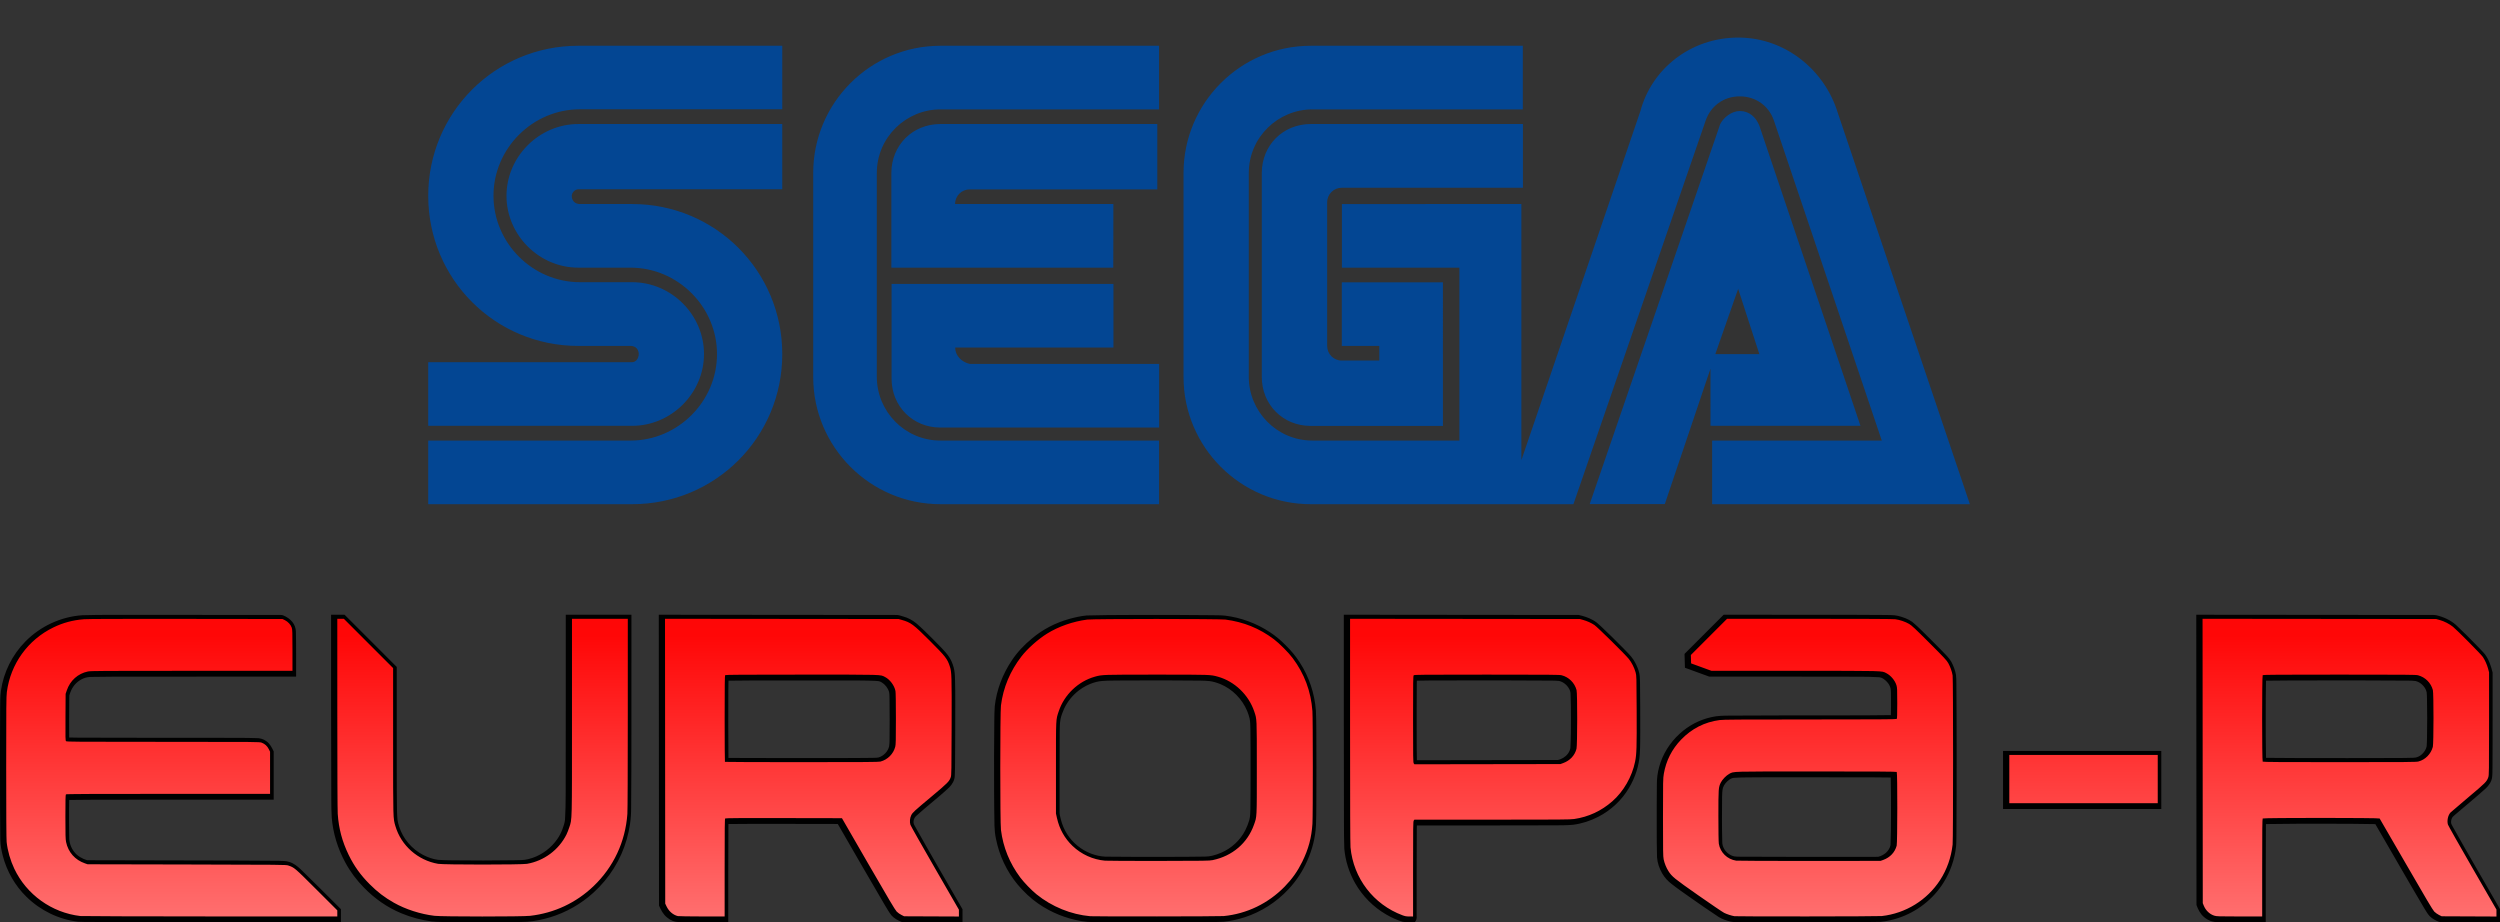
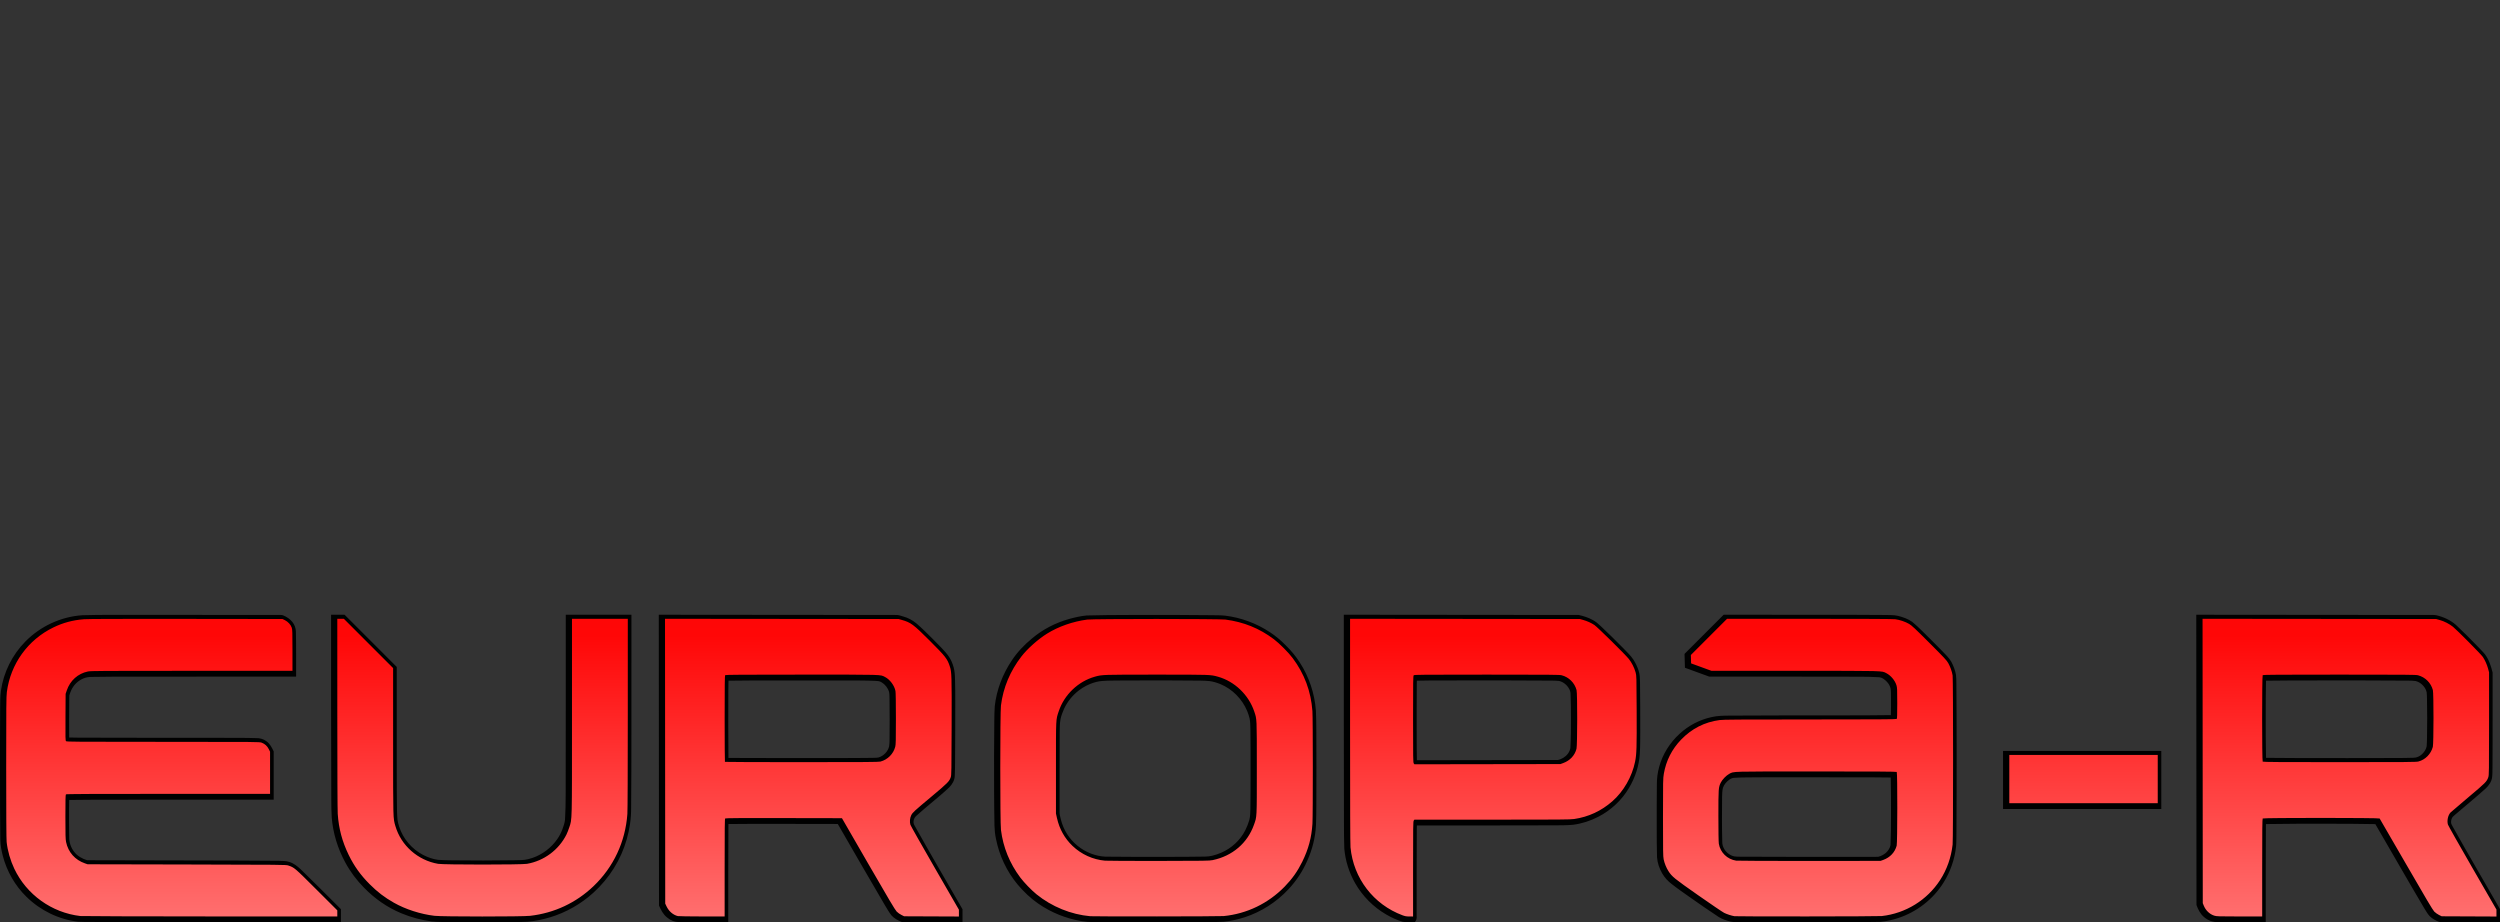
<svg xmlns="http://www.w3.org/2000/svg" xmlns:ns1="http://sodipodi.sourceforge.net/DTD/sodipodi-0.dtd" xmlns:ns2="http://www.inkscape.org/namespaces/inkscape" xmlns:xlink="http://www.w3.org/1999/xlink" viewBox="0 0 2538.028 936.381" width="2538.029" height="936.381" version="1.1" id="svg148" ns1:docname="segaer.svg" xml:space="preserve" ns2:version="1.3.2 (091e20e, 2023-11-25, custom)">
  <rect x="0" y="0" width="2538.028" height="936.381" fill="#333333" stroke="none" />
  <ns1:namedview id="namedview148" pagecolor="#ffffff" bordercolor="#000000" borderopacity="0.25" ns2:showpageshadow="2" ns2:pageopacity="0.0" ns2:pagecheckerboard="true" ns2:deskcolor="#d1d1d1" ns2:zoom="0.4117968" ns2:cx="1329.5392" ns2:cy="756.44104" ns2:window-width="2560" ns2:window-height="1351" ns2:window-x="-9" ns2:window-y="-9" ns2:window-maximized="1" ns2:current-layer="svg148" />
  <desc id="desc1">SegaEuropa-R.DXF - scale = 1.000000, origin = (0.000000, 0.000000), method = file</desc>
  <defs id="defs4">
    <linearGradient id="linearGradient205" ns2:collect="always">
      <stop style="stop-color:#710000;stop-opacity:1;" offset="0" id="stop205" />
      <stop style="stop-color:#c30000;stop-opacity:1;" offset="0.064" id="stop208" />
      <stop style="stop-color:#ff0707;stop-opacity:1;" offset="0.447" id="stop209" />
      <stop style="stop-color:#ffd5d5;stop-opacity:1;" offset="0.671" id="stop210" />
      <stop style="stop-color:#ffffff;stop-opacity:1;" offset="1" id="stop206" />
    </linearGradient>
    <marker id="DistanceX" orient="auto" refX="0" refY="0" style="overflow:visible">
      <path d="M 3,-3 -3,3 M 0,-5 V 5" style="stroke:#000000;stroke-width:0.5" id="path1" />
    </marker>
    <pattern id="Hatch" patternUnits="userSpaceOnUse" width="8" height="8" x="0" y="0">
      <path d="M8 4 l-4,4" stroke="#000000" stroke-width="0.25" linecap="square" id="path2" />
      <path d="M6 2 l-4,4" stroke="#000000" stroke-width="0.25" linecap="square" id="path3" />
-       <path d="M4 0 l-4,4" stroke="#000000" stroke-width="0.25" linecap="square" id="path4" />
    </pattern>
    <symbol id="*Model_Space" />
    <symbol id="*Paper_Space" />
    <symbol id="*Paper_Space0" />
    <marker id="DistanceX-2" orient="auto" refX="0" refY="0" style="overflow:visible">
-       <path d="M 3,-3 -3,3 M 0,-5 V 5" style="stroke:#000000;stroke-width:0.5" id="path1-4" />
-     </marker>
+       </marker>
    <pattern id="Hatch-5" patternUnits="userSpaceOnUse" width="8" height="8" x="0" y="0">
      <path d="M8 4 l-4,4" stroke="#000000" stroke-width="0.25" linecap="square" id="path2-5" />
      <path d="M6 2 l-4,4" stroke="#000000" stroke-width="0.25" linecap="square" id="path3-1" />
      <path d="M4 0 l-4,4" stroke="#000000" stroke-width="0.25" linecap="square" id="path4-7" />
    </pattern>
    <symbol id="*Model_Space-1" />
    <symbol id="*Paper_Space-1" />
    <symbol id="*Paper_Space0-5" />
    <linearGradient ns2:collect="always" xlink:href="#linearGradient205" id="linearGradient206" x1="1267.883" y1="-483.792" x2="1267.883" y2="2044.246" gradientUnits="userSpaceOnUse" spreadMethod="repeat" gradientTransform="matrix(1,0,0,1,-1.286,186.196)" />
  </defs>
  <g id="g150" ns2:label="Europa-R" transform="translate(2.912,-189.121)" style="stroke:#ff1e1e;stroke-opacity:1">
    <g id="g187" ns2:label="Outline" style="display:inline;stroke:none;stroke-opacity:1">
      <path id="path187" style="display:inline;fill:#000000;fill-opacity:1;stroke:none;stroke-width:2.576;stroke-opacity:1;paint-order:stroke markers fill" ns2:label="Europa-R" d="m 1361.334,814.211 c 0.02,70.184 -0.063,140.368 0.148,210.552 0.061,8.633 0.015,17.271 0.358,25.897 1.059,12.282 4.881,24.307 10.974,35.016 7.467,13.097 18.397,24.214 31.451,31.774 5.325,3.109 10.969,5.737 16.899,7.457 3.958,0.86 8.029,0.365 12.039,0.595 1.662,-1.56 2.374,-3.93 2.076,-6.163 0.06,-29.648 -0.081,-59.297 0.163,-88.945 0.013,-1.092 0.035,-2.213 0.085,-3.253 47.022,-0.015 94.043,0.058 141.064,-0.125 5.891,-0.086 11.801,0 17.669,-0.592 8.916,-1.174 17.597,-4.012 25.573,-8.148 12.76,-6.632 23.713,-16.791 31.012,-29.205 6.261,-10.468 10.255,-22.373 10.989,-34.579 0.487,-7.291 0.406,-14.605 0.464,-21.908 0.017,-17.088 -0.026,-34.177 -0.246,-51.263 -0.072,-3.784 -0.181,-7.636 -1.396,-11.259 -1.242,-3.933 -3.038,-7.695 -5.255,-11.17 -2.828,-4.34 -6.677,-7.849 -10.226,-11.576 -7.592,-7.746 -15.356,-15.328 -23.237,-22.778 -2.388,-2.238 -4.867,-4.436 -7.793,-5.951 -4.474,-2.454 -9.373,-4.093 -14.353,-5.139 -79.486,-0.08 -158.973,-0.157 -238.459,-0.238 0,0.334 0,0.668 0,1.002 z m -695.443,0.008 c 0.073,98.078 0.149,196.156 0.223,294.234 1.946,4.411 4.191,8.929 8.052,11.986 3.357,2.895 7.694,4.876 12.193,4.695 13.28,0.363 26.567,0.226 39.851,0.302 3.406,0.01 6.812,0.014 10.218,0.02 0.032,-32.481 -0.1,-64.964 0.153,-97.445 0.009,-0.773 0.028,-1.546 0.054,-2.319 18.479,-0.314 36.962,-0.141 55.443,-0.155 18.514,0.031 37.027,0.063 55.541,0.094 15.948,27.562 31.749,55.212 47.926,82.64 2.111,3.445 4.091,6.996 6.576,10.189 2.749,3.095 6.521,5.046 10.283,6.618 2.112,0.334 4.256,0.07 6.382,0.173 18.488,0.079 36.976,0.159 55.464,0.237 0,-4.43 0,-8.861 0,-13.291 -16.306,-28.335 -32.82,-56.552 -48.752,-85.1 -0.76,-1.266 -1.134,-2.74 -0.946,-4.215 0.16,-2.233 1.281,-4.348 3.041,-5.732 5.023,-4.64 10.338,-8.949 15.558,-13.365 5.975,-5.014 12.002,-9.985 17.647,-15.372 3.032,-3.084 5.412,-7.093 5.564,-11.51 0.319,-4.527 0.244,-9.071 0.328,-13.607 0.17,-20.195 0.18,-40.391 0.208,-60.587 -0.018,-8.786 0.013,-17.576 -0.322,-26.356 -0.176,-4.311 -0.752,-8.644 -2.254,-12.709 -1.521,-4.526 -4.059,-8.667 -7.233,-12.222 -4.23,-4.853 -8.867,-9.329 -13.364,-13.931 -5.279,-5.295 -10.582,-10.585 -16.261,-15.453 -3.924,-3.209 -8.444,-5.748 -13.364,-7.044 -2.098,-0.608 -4.196,-1.365 -6.381,-1.55 -80.609,-0.076 -161.218,-0.154 -241.827,-0.228 0,0.333 10e-6,0.667 0,1 z m 1560.875,0 c 0.062,97.872 0.145,195.762 0.215,293.641 1.623,4.535 3.825,9.073 7.602,12.208 3.925,3.494 9.217,5.393 14.47,5.176 11.986,0.307 23.978,0.117 35.967,0.199 4.092,0.01 8.184,0.01 12.276,0.015 0.033,-32.357 -0.1,-64.714 0.163,-97.07 0.01,-0.886 0.037,-1.772 0.057,-2.658 21.118,-0.414 42.241,-0.314 63.362,-0.334 15.895,0.017 31.791,0.061 47.683,0.383 16.682,28.553 32.968,57.337 49.872,85.759 1.671,2.648 3.2,5.436 5.345,7.739 2.679,2.635 6.084,4.412 9.541,5.783 2.267,0.368 4.572,0.089 6.856,0.197 18.314,0.08 36.628,0.162 54.943,0.241 0,-4.476 0,-8.952 0,-13.428 -16.079,-27.942 -32.357,-55.77 -48.081,-83.914 -0.7,-1.396 -1.715,-2.77 -1.61,-4.407 0.023,-1.855 0.514,-3.785 1.623,-5.29 1.331,-1.455 2.998,-2.547 4.422,-3.907 9.726,-8.376 19.737,-16.421 29.232,-25.062 3.189,-3.046 5.916,-6.919 6.41,-11.409 0.411,-3.339 0.264,-6.713 0.377,-10.07 0.162,-17.851 0.084,-35.703 0.113,-53.554 0,-14.185 0.01,-28.369 0.01,-42.554 -1.599,-6.466 -3.663,-13.013 -7.691,-18.414 -2.284,-2.875 -4.988,-5.378 -7.473,-8.073 -7.181,-7.426 -14.464,-14.76 -22.002,-21.825 -5.687,-5.009 -12.79,-8.23 -20.141,-9.903 -2.662,-0.498 -5.391,-0.127 -8.082,-0.25 -78.486,-0.073 -156.971,-0.148 -235.457,-0.219 0,0.333 0,0.667 0,1 z m -469.685,-0.986 c -3.372,0 -6.744,0 -10.115,0 -13.24,13.243 -26.48,26.486 -39.721,39.729 0.133,4.692 0.27,9.384 0.404,14.076 8.207,2.993 16.415,5.987 24.621,8.982 51.001,0.02 102.002,-0.037 153.002,0.114 6.371,0.061 12.764,0.089 19.09,0.51 1.77,0.101 3.485,0.688 4.928,1.722 3.493,2.299 6.343,5.847 7.196,9.997 0.429,3.141 0.221,6.322 0.315,9.482 0.02,5.754 0.071,11.509 -0.097,17.261 -16.782,0.302 -33.567,0.235 -50.35,0.282 -37.969,0.06 -75.94,-0.059 -113.909,0.237 -5.898,0.06 -11.856,0.125 -17.628,1.485 -12.159,2.6 -23.552,8.578 -32.662,17.032 -9.765,8.944 -17.125,20.573 -20.621,33.373 -1.68,5.943 -2.451,12.125 -2.39,18.297 -0.22,14.548 -0.098,29.098 -0.131,43.647 0.024,10.025 -0.019,20.055 0.309,30.076 0.407,5.731 2.377,11.281 5.221,16.242 2.437,4.237 5.778,7.925 9.691,10.845 5.789,4.603 11.924,8.748 17.94,13.043 9.855,6.934 19.734,13.835 29.82,20.431 3.776,2.329 8.051,3.722 12.359,4.682 3.376,0.707 6.841,0.38 10.262,0.484 37.111,0.225 74.224,0.117 111.335,0.01 10.007,-0.06 20.018,-0.039 30.022,-0.291 6.147,-0.495 12.187,-1.94 18.054,-3.802 18.919,-6.193 35.609,-19.096 46.135,-36.018 6.935,-11.08 11.36,-23.742 12.743,-36.744 0.403,-4.75 0.258,-9.525 0.368,-14.287 0.221,-28.557 0.232,-57.115 0.215,-85.673 -0.034,-21.911 -0.063,-43.823 -0.277,-65.733 -0.068,-2.807 -0.017,-5.633 -0.387,-8.42 -0.801,-4.656 -2.547,-9.109 -4.721,-13.285 -2.467,-4.331 -6.235,-7.682 -9.605,-11.284 -6.618,-6.771 -13.36,-13.421 -20.077,-20.094 -3.219,-3.132 -6.431,-6.294 -9.934,-9.11 -4.286,-3.101 -9.368,-4.866 -14.449,-6.169 -4.772,-1.088 -9.693,-0.758 -14.546,-0.908 -20.308,-0.191 -40.616,-0.164 -60.925,-0.207 -30.495,-0.022 -60.991,-0.01 -91.487,-0.012 z m -1423.875,1 c 0.032,62.3 -0.089,124.601 0.216,186.901 0.08,5.966 0.022,11.944 0.436,17.898 1.287,15.864 6.033,31.401 13.613,45.385 5.117,9.565 11.668,18.349 19.322,26.034 10.665,10.96 23.442,19.93 37.592,25.788 9.886,4.128 20.324,6.958 30.949,8.339 5.813,0.615 11.67,0.554 17.508,0.68 21.106,0.247 42.216,0.279 63.322,0.023 5.456,-0.116 10.92,-0.116 16.37,-0.406 7.81,-0.59 15.507,-2.268 23.007,-4.487 16.305,-4.935 31.459,-13.577 44.044,-25.056 15.934,-14.445 27.875,-33.328 33.727,-54.05 3.03,-10.458 4.603,-21.345 4.505,-32.238 0.299,-25.826 0.228,-51.654 0.28,-77.481 0.038,-39.444 0.021,-78.888 0.025,-118.331 -22.222,0 -44.444,0 -66.666,0 -0.011,60.731 0.05,121.463 -0.089,182.194 -0.045,8.588 -0.117,17.194 -0.661,25.739 -0.313,3.434 -1.545,6.86 -2.707,9.965 -1.301,3.433 -3.029,6.848 -5.191,9.913 -6.054,8.707 -14.883,15.445 -24.895,18.95 -1.458,0.508 -3.067,0.999 -4.597,1.353 -4.714,1.234 -9.621,0.91 -14.441,1.101 -20.75,0.371 -41.505,0.321 -62.256,0.079 -4.934,-0.08 -9.883,-0.111 -14.774,-0.475 -5.347,-0.706 -10.482,-2.572 -15.227,-5.014 -11.407,-5.962 -20.448,-16.444 -24.309,-28.758 -0.762,-2.317 -1.366,-4.753 -1.672,-7.047 -0.338,-2.95 -0.365,-5.868 -0.49,-8.812 -0.285,-13.219 -0.209,-26.442 -0.261,-39.663 -0.033,-35.528 -0.007,-71.056 -0.017,-106.584 -17.646,-17.648 -35.292,-35.296 -52.938,-52.943 -4.576,0 -9.152,0 -13.729,0 0,0.333 0,0.667 0,1 z m -221.059,-0.893 c -10.468,0.031 -20.941,-0.006 -31.403,0.368 -21.727,1.411 -42.726,11.206 -57.951,26.741 -13.29,13.483 -22.133,31.282 -24.779,50.034 -0.859,5.877 -0.664,11.83 -0.786,17.751 -0.195,22.227 -0.124,44.455 -0.139,66.683 0.004,22.194 0.005,44.389 0.307,66.581 0.075,5.661 1.19,11.249 2.595,16.714 4.112,15.588 12.393,30.098 23.961,41.355 14.073,13.854 32.777,23.037 52.428,25.283 3.934,0.309 7.885,0.159 11.827,0.25 34.143,0.22 68.287,0.207 102.43,0.261 50.856,0.056 101.713,0.061 152.569,0.082 0,-4.436 0,-8.871 0,-13.307 -13.495,-13.412 -26.845,-26.972 -40.532,-40.19 -3.407,-3.249 -7.198,-6.324 -11.767,-7.736 -3.625,-1.244 -7.508,-1.002 -11.279,-1.173 -14.361,-0.177 -28.723,-0.202 -43.084,-0.269 -50.341,-0.136 -100.682,-0.225 -151.023,-0.343 -4.993,-1.54 -9.833,-4.183 -13.044,-8.407 -3.421,-4.269 -5.223,-9.755 -5.115,-15.216 -0.276,-9.139 -0.145,-18.284 -0.169,-27.426 0.021,-3.373 0.051,-6.747 0.149,-10.119 16.39,-0.302 32.785,-0.208 49.177,-0.262 52.811,-0.072 105.622,-0.041 158.432,-0.046 0,-16.315 0,-32.63 0,-48.945 -1.814,-3.858 -3.805,-7.932 -7.446,-10.391 -2.94,-2.249 -6.696,-3.274 -10.372,-3.135 -11.005,-0.378 -22.019,-0.218 -33.028,-0.292 -48.978,-0.097 -97.956,0.052 -146.934,-0.173 -3.297,-0.03 -6.594,-0.052 -9.889,-0.16 -0.116,-11.861 0.029,-23.724 0.091,-35.585 0.033,-2.36 0.013,-4.729 0.092,-7.084 0.962,-3.302 2.228,-6.579 4.29,-9.363 3.348,-4.603 8.384,-8.046 13.993,-9.105 1.554,-0.297 3.343,-0.377 5.002,-0.375 13.923,-0.285 27.85,-0.229 41.775,-0.271 55.059,-0.069 110.119,-0.026 165.179,-0.041 -0.066,-15.325 0.163,-30.653 -0.222,-45.975 -0.179,-3.381 -1.327,-6.733 -3.485,-9.365 -2.463,-3.169 -5.943,-5.444 -9.643,-6.913 -2.198,-0.658 -4.513,-0.209 -6.765,-0.34 -53.466,-0.057 -106.932,-0.17 -160.398,-0.114 -1.681,0.005 -3.363,0.01 -5.044,0.015 z m 1030.934,0.109 c -14.258,0.059 -28.521,0.073 -42.773,0.515 -6.04,0.538 -11.966,1.939 -17.806,3.524 -13.799,3.917 -26.89,10.563 -37.823,19.896 -7.825,6.446 -14.906,13.868 -20.481,22.36 -9.23,13.795 -15.371,29.744 -17.212,46.269 -0.396,5.014 -0.373,10.051 -0.468,15.077 -0.266,23.56 -0.308,47.122 -0.211,70.683 0.07,11.874 0.141,23.75 0.384,35.622 0.108,4.455 0.576,8.9 1.503,13.26 3.342,16.967 10.912,33.121 21.981,46.421 6.198,7.32 13.164,14.049 21.089,19.484 13.031,8.996 28.065,15.114 43.7,17.665 4.094,0.674 8.236,1.047 12.387,1.031 39.338,0.206 78.678,0.133 118.016,-0.072 4.7,-0.08 9.412,0.026 14.102,-0.331 7.198,-0.713 14.303,-2.296 21.188,-4.5 16.904,-5.503 32.321,-15.41 44.447,-28.402 7.904,-8.403 14.341,-18.165 19.002,-28.717 5.213,-11.467 8.358,-23.892 8.983,-36.483 0.365,-7.012 0.235,-14.038 0.351,-21.056 0.15,-24.946 0.106,-49.893 -0.014,-74.839 -0.071,-6.704 -0.073,-13.414 -0.408,-20.111 -1.263,-17.445 -6.942,-34.567 -16.484,-49.237 -3.969,-6.187 -8.691,-11.871 -13.931,-17.021 -4.931,-5.001 -10.257,-9.641 -16.155,-13.471 -13.625,-9.04 -29.365,-14.882 -45.596,-16.87 -4.453,-0.501 -8.945,-0.33 -13.417,-0.466 -23.772,-0.306 -47.546,-0.271 -71.32,-0.276 -4.344,0.014 -8.688,0.029 -13.033,0.043 z m 341.879,66.449 c 29.058,0.033 58.117,-0.089 87.173,0.192 2.602,0.051 5.131,0.032 7.702,0.339 4.439,0.97 8.207,4.192 10.336,8.146 0.853,1.605 1.367,3.388 1.354,5.212 0.392,7.81 0.314,15.721 0.38,23.576 0.021,10.378 -0.021,20.764 -0.536,31.131 -0.682,4.214 -3.618,7.822 -7.215,9.984 -1.726,0.991 -3.591,1.842 -5.551,2.205 -47.69,0.077 -95.38,0.155 -143.07,0.232 -0.273,-8.705 -0.162,-17.417 -0.219,-26.126 -0.02,-17.067 -0.049,-34.135 0.11,-51.201 0.018,-1.139 0.037,-2.278 0.076,-3.417 8.259,-0.277 16.525,-0.161 24.788,-0.229 8.224,-0.024 16.448,-0.034 24.672,-0.045 z m -631.961,0.014 c 10.951,0.082 21.909,-0.074 32.852,0.434 2.053,0.087 4.36,0.223 6.167,1.439 3.629,2.154 6.447,5.702 7.645,9.754 0.61,2.642 0.316,5.38 0.48,8.066 0.181,13.289 0.188,26.58 0.034,39.869 -0.076,2.423 -0.008,4.874 -0.411,7.268 -1.221,5.296 -5.488,9.722 -10.649,11.337 -2.312,0.49 -4.7,0.322 -7.048,0.441 -11.984,0.199 -23.97,0.146 -35.956,0.191 -34.589,0.067 -69.179,0.041 -103.768,-0.107 -1.912,-0.013 -3.823,-0.032 -5.734,-0.049 -0.25,-22.698 -0.181,-45.399 -0.113,-68.098 0.025,-3.429 0.062,-6.858 0.164,-10.285 15.223,-0.286 30.451,-0.197 45.676,-0.251 23.554,-0.035 47.108,-0.012 70.662,-0.009 z m 302.158,-0.01 c 20.21,0.038 40.421,-0.103 60.629,0.195 3.086,0.085 6.274,0.15 9.259,0.484 3.749,0.465 7.669,1.684 11.138,3.12 12.146,5.061 22.01,15.16 27.053,27.285 0.993,2.4 1.882,5.037 2.491,7.634 0.752,3.764 0.671,7.555 0.808,11.366 0.199,14.176 0.117,28.355 0.142,42.532 -0.012,12.716 0.027,25.434 -0.176,38.149 -0.122,3.651 -0.149,7.361 -1.077,10.916 -1.053,3.644 -2.489,7.179 -4.173,10.575 -5.156,10.062 -13.941,18.158 -24.317,22.62 -2.919,1.27 -5.938,2.293 -8.971,3.044 -2.451,0.651 -4.948,0.847 -7.425,0.925 -13.197,0.287 -26.399,0.207 -39.598,0.267 -20.55,0.017 -41.102,0.076 -61.65,-0.194 -4.937,-0.196 -9.952,-1.345 -14.473,-3.07 -9.899,-3.742 -18.512,-10.731 -24.248,-19.62 -3.055,-4.662 -5.181,-9.88 -6.544,-15.273 -0.609,-2.608 -1.45,-5.226 -1.266,-7.939 0.056,-26.33 -0.069,-52.661 0.11,-78.99 0.109,-5.027 -0.024,-10.106 0.921,-15.066 0.799,-3.472 2.085,-6.817 3.509,-10.075 3.323,-7.224 8.451,-13.583 14.71,-18.476 1.196,-0.922 2.602,-1.935 3.954,-2.786 2.432,-1.55 5.19,-2.996 7.951,-4.095 3.895,-1.527 7.97,-2.709 12.164,-2.976 5.984,-0.49 12.114,-0.389 18.157,-0.48 6.975,-0.049 13.95,-0.053 20.925,-0.071 z m 1196.576,0 c 30.18,0.031 60.36,-0.097 90.539,0.201 2.4,0.068 4.746,0.039 7.129,0.396 2.496,0.602 4.836,1.952 6.644,3.642 2.185,2.06 3.952,4.702 4.596,7.663 0.33,2.259 0.234,4.555 0.348,6.83 0.28,13.174 0.281,26.354 0.019,39.528 -0.107,2.881 -0.079,5.775 -0.355,8.644 -0.565,3.054 -2.413,5.739 -4.605,7.874 -2.329,2.196 -5.403,3.771 -8.661,3.727 -6.136,0.269 -12.397,0.195 -18.588,0.258 -32.154,0.14 -64.307,0.09 -96.461,0.058 -11.583,-0.014 -23.166,-0.058 -34.748,-0.231 -0.383,-14.579 -0.289,-29.171 -0.327,-43.756 0.01,-11.523 0.053,-23.046 0.303,-34.566 15.566,-0.287 31.136,-0.195 46.703,-0.256 2.488,-0.004 4.976,-0.008 7.464,-0.012 z m -321.148,72.559 c 0,19.313 0,38.626 0,57.939 53.559,0 107.118,0 160.678,0 0,-19.646 0,-39.293 0,-58.939 -53.559,0 -107.118,0 -160.678,0 0,0.333 0,0.667 0,1 z m -218.348,25.744 c 28.543,0.026 57.085,-0.04 85.628,0.087 6.239,0.035 12.478,0.095 18.716,0.182 0.351,13.023 0.262,26.053 0.266,39.079 -0.035,9.842 -0.086,19.692 -0.491,29.524 -0.51,3.024 -2.379,5.661 -4.56,7.738 -2.218,1.979 -4.966,3.383 -7.822,4.127 -1.65,0.163 -3.314,-0.024 -4.97,0.057 -45.091,0.01 -90.182,0.182 -135.272,-0.136 -2.09,-0.05 -4.095,0.042 -6.12,-0.332 -1.24,-0.274 -2.587,-0.803 -3.611,-1.34 -4.945,-2.568 -8.612,-7.875 -8.46,-13.55 -0.417,-15.256 -0.314,-30.52 -0.165,-45.779 0.114,-2.994 0.096,-6.045 0.863,-8.96 1.163,-3.504 3.8,-6.35 6.77,-8.448 1.421,-1.05 3.141,-1.639 4.907,-1.68 4.205,-0.367 8.426,-0.307 12.671,-0.419 13.882,-0.219 27.767,-0.107 41.65,-0.153 z" />
    </g>
    <g id="g195" ns2:label="Fill" style="display:inline;stroke:none;stroke-opacity:1" transform="translate(0.8,2)">
      <path id="path195" style="mix-blend-mode:normal;fill:url(#linearGradient206);fill-opacity:1;fill-rule:nonzero;stroke:none;stroke-width:2.576;stroke-opacity:1;paint-order:stroke markers fill" ns2:label="Europa-R" d="m 2244.16,1116.684 c -4.669,-1.498 -8.623,-5.294 -10.589,-10.166 l -1.002,-2.482 -0.111,-144.358 -0.111,-144.358 118.597,0.114 118.597,0.114 3.434,0.963 c 4.745,1.331 9.927,3.973 13.625,6.946 4.085,3.284 28.557,27.99 30.334,30.623 2.115,3.136 4.226,7.882 5.298,11.911 l 0.971,3.649 v 52.16 c 0,48.929 -0.047,52.295 -0.765,54.351 -1.581,4.53 -2.592,5.546 -20.339,20.46 -9.407,7.905 -17.529,14.835 -18.048,15.399 -2.581,2.803 -3.779,8.573 -2.556,12.312 0.381,1.164 11.611,21.034 24.957,44.156 l 24.265,42.041 v 3.535 3.535 l -27.797,-0.122 -27.797,-0.122 -2.79,-1.371 c -1.549,-0.761 -3.678,-2.289 -4.786,-3.434 -1.48,-1.53 -8.846,-13.94 -28.492,-47.998 -14.573,-25.264 -26.691,-46.176 -26.927,-46.472 -0.617,-0.768 -117.958,-0.789 -118.726,-0.021 -0.395,0.395 -0.515,12.087 -0.515,50.013 v 49.498 l -23.075,-0.024 c -21.56,-0.022 -23.244,-0.078 -25.651,-0.851 z M 2451.504,960.204 c 7.005,-1.825 12.694,-7.602 14.623,-14.851 0.876,-3.291 0.907,-54.448 0.035,-57.684 -1.985,-7.365 -7.751,-13.098 -15.099,-15.012 -2.221,-0.578 -11.799,-0.657 -79.836,-0.657 -59.559,0 -77.431,0.118 -77.828,0.515 -0.747,0.747 -0.747,87.087 0,87.834 0.397,0.397 18.316,0.515 78.042,0.515 68.379,0 77.826,-0.078 80.062,-0.66 z m -415.34,17.832 v -24.47 h 75.342 75.342 v 24.47 24.47 h -75.342 -75.342 z m -279.044,139.225 c -3.017,-0.507 -7.769,-2.051 -10.44,-3.391 -1.65,-0.828 -13.494,-8.855 -26.32,-17.838 -24.459,-17.131 -26.589,-18.857 -30.239,-24.504 -2.166,-3.352 -4.043,-7.98 -4.872,-12.014 -0.592,-2.878 -0.68,-8.423 -0.68,-42.565 0,-37.293 0.043,-39.507 0.858,-44.277 2.272,-13.291 8.197,-24.986 17.589,-34.721 10.757,-11.149 23.829,-17.798 38.949,-19.811 3.901,-0.519 18.503,-0.618 92.02,-0.626 67.383,-0.006 87.502,-0.126 87.899,-0.524 0.382,-0.382 0.515,-4.542 0.515,-16.06 0,-14.051 -0.078,-15.796 -0.813,-18.159 -1.531,-4.92 -5.747,-9.942 -10.268,-12.233 -4.966,-2.516 -0.01,-2.388 -92.594,-2.403 l -85.001,-0.014 -10.303,-3.758 -10.303,-3.758 -0.124,-4.265 -0.124,-4.265 18.367,-18.371 18.367,-18.371 h 83.791 c 57.114,0 84.861,0.146 87.15,0.459 4.5,0.615 10.091,2.527 13.939,4.766 2.642,1.537 5.991,4.67 20.561,19.234 15.282,15.276 17.622,17.79 19.187,20.617 2.066,3.73 3.732,8.472 4.377,12.45 0.629,3.885 0.634,165.852 0,171.629 -1.416,13.002 -5.806,25.463 -12.719,36.103 -13.246,20.387 -34.883,33.743 -59.164,36.519 -3.714,0.425 -147.121,0.57 -149.611,0.151 z m 151.064,-57.145 c 6.929,-2.502 11.819,-7.692 13.631,-14.465 0.796,-2.975 0.862,-74.034 0.069,-74.827 -0.397,-0.397 -19.127,-0.515 -81.691,-0.515 -88.84,0 -83.472,-0.15 -88.408,2.475 -2.986,1.589 -7.075,5.819 -8.54,8.836 -2.343,4.825 -2.424,5.948 -2.429,33.765 0,15.525 0.17,26.614 0.439,28.273 1.441,8.88 8.553,15.841 17.581,17.209 1.298,0.197 34.816,0.331 74.483,0.298 l 72.122,-0.06 z m -488.064,56.2 c -29.476,-10.993 -49.829,-37.578 -52.787,-68.948 -0.294,-3.123 -0.445,-43.214 -0.446,-118.386 l -4e-4,-113.664 116.662,0.114 116.662,0.114 3.434,0.976 c 4.048,1.15 7.856,2.871 11.271,5.094 2.889,1.881 31.21,29.787 34.935,34.424 2.952,3.675 5.556,8.817 6.899,13.621 0.944,3.377 0.955,3.764 1.1,39.043 0.153,37.206 -0.06,44.094 -1.6,51.651 -3.116,15.29 -11.696,30.239 -23.091,40.227 -11.228,9.843 -24.255,15.888 -38.799,18.003 -3.985,0.58 -14.54,0.664 -83.367,0.664 h -78.804 l -0.668,0.954 c -0.595,0.85 -0.668,6.224 -0.668,49.155 v 48.2 l -3.756,-0.021 c -3.025,-0.017 -4.383,-0.255 -6.976,-1.222 z m 163.11,-154.518 c 6.893,-2.488 11.769,-7.702 13.532,-14.471 0.917,-3.521 0.978,-56.284 0.069,-59.657 -1.985,-7.365 -7.751,-13.098 -15.099,-15.012 -2.219,-0.578 -11.41,-0.657 -76.028,-0.657 -66.249,0 -73.57,0.067 -74.179,0.675 -0.604,0.604 -0.674,5.236 -0.674,44.551 0,39.179 0.072,43.98 0.674,44.839 l 0.674,0.962 74.131,-0.116 74.131,-0.116 z m -480.147,155.467 c -19.402,-1.685 -39.08,-9.715 -54.546,-22.26 -5.057,-4.102 -12.619,-11.929 -16.424,-17 -10.827,-14.43 -17.452,-30.756 -19.642,-48.406 -0.908,-7.323 -0.908,-119.003 6e-4,-126.276 2.255,-18.054 9.306,-34.937 20.791,-49.782 6.079,-7.857 16.886,-17.49 25.932,-23.116 11.75,-7.306 26.175,-12.355 40.883,-14.307 6.291,-0.835 134.102,-0.834 140.381,10e-4 18.508,2.462 34.301,8.865 49.017,19.871 5.548,4.15 14.987,13.626 19.191,19.268 11.946,16.03 18.484,33.57 20.002,53.662 0.55,7.281 0.576,106.009 0.03,114.466 -0.915,14.168 -3.997,25.677 -10.332,38.578 -4.746,9.666 -10.267,17.466 -17.886,25.267 -16.697,17.098 -38.368,27.563 -61.893,29.888 -4.069,0.402 -130.981,0.539 -135.506,0.146 z m 124.282,-56.945 c 20.05,-4.152 35.4,-17.288 41.972,-35.92 3.03,-8.588 2.89,-5.797 2.89,-57.741 0,-51.382 0.104,-49.103 -2.61,-57.224 -5.631,-16.851 -19.959,-30.6 -36.788,-35.3 -7.684,-2.146 -7.301,-2.133 -62.346,-2.132 -54.888,8.6e-4 -55.263,0.013 -62.678,2.099 -16.924,4.761 -31.073,18.296 -36.663,35.072 -2.969,8.911 -2.833,6.142 -2.833,57.485 v 46.364 l 1.005,4.508 c 2.504,11.23 7.787,20.695 15.851,28.399 8.964,8.564 20.686,13.885 32.943,14.952 2.125,0.185 26.756,0.304 54.736,0.265 46.724,-0.066 51.169,-0.133 54.521,-0.827 z m -542.942,56.822 c -4.72,-1.122 -9.084,-4.863 -11.418,-9.791 l -1.367,-2.886 -0.111,-144.573 -0.111,-144.573 118.597,0.114 118.597,0.114 3.26,0.931 c 9.202,2.629 11.707,4.496 28.341,21.13 16.048,16.048 17.811,18.302 20.313,25.965 1.937,5.933 2.017,8.532 1.876,61.016 -0.121,45.046 -0.196,49.554 -0.859,51.474 -1.5,4.347 -2.976,5.841 -19.231,19.457 -18.387,15.402 -19.472,16.399 -20.92,19.221 -1.364,2.658 -1.738,6.857 -0.862,9.673 0.333,1.07 11.552,20.91 24.931,44.09 l 24.326,42.145 v 3.467 3.467 l -27.807,-0.119 -27.807,-0.119 -2.781,-1.373 c -1.529,-0.755 -3.691,-2.3 -4.803,-3.434 -1.539,-1.569 -8.421,-13.146 -28.786,-48.426 l -26.763,-46.364 -58.96,-0.109 c -43.217,-0.08 -59.115,0.02 -59.542,0.374 -0.484,0.402 -0.582,8.835 -0.582,50.015 v 49.531 l -23.075,-0.044 c -12.691,-0.024 -23.697,-0.192 -24.457,-0.372 z M 890.152,960.276 c 7.365,-1.985 13.098,-7.751 15.012,-15.099 0.555,-2.131 0.657,-6.544 0.657,-28.347 0,-15.77 -0.171,-26.723 -0.438,-28.134 -1.065,-5.617 -5.628,-11.752 -10.621,-14.283 -5.037,-2.552 -0.157,-2.413 -84.464,-2.413 -59.559,0 -77.431,0.118 -77.827,0.515 -0.394,0.394 -0.515,10.783 -0.515,44.146 0,23.997 0.129,43.76 0.286,43.917 0.157,0.157 35.269,0.284 78.025,0.281 63.83,-0.004 78.123,-0.109 79.885,-0.584 z M 437.457,1116.877 c -14.241,-1.701 -29.411,-6.586 -41.243,-13.282 -9.547,-5.403 -16.661,-10.84 -24.67,-18.856 -9.205,-9.212 -15.709,-18.29 -21.24,-29.643 -6.637,-13.623 -10.128,-26.727 -11.151,-41.857 -0.255,-3.771 -0.424,-43.998 -0.428,-102.066 l -0.006,-95.841 h 3.328 3.328 l 25.005,25.008 25.005,25.008 0.003,74.267 c 0.003,80.43 -0.065,77.938 2.325,86.148 5.747,19.741 22.749,34.779 43.341,38.333 5.696,0.983 84.559,0.983 90.255,0 17.269,-2.98 32.244,-14.107 40.081,-29.781 0.756,-1.512 2.021,-4.724 2.812,-7.137 2.928,-8.94 2.776,-2.776 2.776,-112.626 v -99.22 h 28.334 28.334 l -0.004,96.056 c -0.002,59.281 -0.167,98.356 -0.43,102.066 -2.002,28.205 -14.035,53.915 -34.286,73.26 -17.81,17.013 -39.832,27.323 -64.448,30.173 -8.003,0.927 -89.25,0.918 -97.021,-0.01 z m -359.612,0.211 c -28.996,-3.379 -54.55,-21.686 -67.055,-48.041 -4.005,-8.441 -6.783,-18.155 -7.759,-27.136 -0.299,-2.755 -0.453,-28.411 -0.453,-75.642 0,-61.758 0.09,-72.162 0.659,-76.539 3.713,-28.554 21.309,-53.01 47.208,-65.612 9.88,-4.808 19.703,-7.446 31.124,-8.36 3.987,-0.319 36.34,-0.424 103.676,-0.338 l 97.88,0.126 2.448,1.202 c 3.121,1.533 5.967,4.662 6.918,7.607 0.636,1.97 0.722,4.715 0.722,23.008 v 20.772 H 191.022 c -91.536,0 -102.534,0.071 -105.48,0.679 -10.16,2.099 -18.078,9.207 -21.471,19.274 l -1.16,3.443 -0.138,23.665 c -0.125,21.39 -0.071,23.732 0.56,24.363 0.64,0.64 8.787,0.698 98.531,0.698 96.912,0 97.855,0.008 100.137,0.862 3.17,1.186 5.579,3.383 7.143,6.513 l 1.317,2.636 v 21.396 21.396 H 167.085 c -79.83,0 -103.492,0.117 -103.89,0.515 -0.387,0.387 -0.515,6.033 -0.515,22.771 0,18.644 0.111,22.793 0.681,25.565 2.134,10.37 9.098,18.243 19.207,21.716 l 2.651,0.911 100.67,0.215 c 96.722,0.207 100.763,0.246 103.032,1.014 6.303,2.133 6.164,2.015 28.656,24.456 l 21.143,21.096 v 3.118 3.118 l -128.897,-0.056 c -70.893,-0.031 -130.283,-0.217 -131.977,-0.415 z" />
    </g>
  </g>
  <g id="g149" transform="matrix(1.04,0,0,1.04,48.278,267.354)" ns2:label="Sega">
-     <path class="st0" d="m 1782.5,-161.5 c -17.5,-55.7 -70.1,-95.5 -130.6,-95.5 -60.5,0 -113.1,39.8 -130.6,95.5 l -46.2,136.9 V -249 h -242 c -43,0 -82.8,17.5 -113.1,46.2 V -249 H 871.6 c -46.2,0 -87.6,19.1 -117.8,51 v -51 H 518.1 c -100.3,0 -183.1,82.8 -183.1,183.1 0,47.8 19.1,92.4 49.4,124.2 H 335 v 213.4 h 235.7 c 66.9,0 124.2,-35 157.6,-89.2 27.1,52.5 81.2,89.2 144.9,89.2 h 250 v -46.2 c 28.7,28.7 68.5,46.2 113.1,46.2 h 691.1 z" id="path4-0" style="display:none;fill:#ffffff" ns2:label="SegaOutline" ns1:nodetypes="cscccsccsccsscccscsccscc" />
-     <path id="path5" class="st2" d="m 1650.399,-220.4 c -46.2,0 -84.4,30.301 -95.5,71.701 L 1438.7,192.1 v -250 H 1263.501 V 4.199 H 1378.2 V 173 h -143.5 c -35,0 -62.1,-28.7 -62.1,-62.1 V -88.199 c 0,-35 28.7,-62.102 62.1,-62.102 h 205.4 v -62.1 h -207 c -68.5,0 -124.201,55.701 -124.201,124.201 v 199.1 c 0,68.5 55.701,124.199 124.201,124.199 h 256.4 l 129,-374.199 c 4.8,-14.3 17.498,-23.9 33.398,-23.9 15.9,0 28.7,9.6 33.4,23.9 L 1790.501,173 h -165.602 v 62.1 h 251.602 l -129,-382.199 c -12.7,-41.4 -51.002,-73.301 -97.102,-73.301 z m -1132.299,8 c -81.2,0 -146.5,65.3 -146.5,146.5 0,81.2 65.3,146.5 146.5,146.5 h 51 c 4.8,0 8,3.2 8,8 -0.1,4.7 -3.2,7.9 -6.4,7.9 H 371.6 v 62.1 H 570.7 C 608.9,158.6 640.8,126.8 640.8,88.5 640.8,50.2 609,18.4 570.7,18.4 h -51 C 473.5,18.4 435.3,-19.8 435.3,-66 c 0,-46.2 38.2,-84.4 84.4,-84.4 h 197.5 v -62 z m 353.5,0 c -68.5,0 -124.201,55.701 -124.201,124.201 v 199.1 c 0,68.5 55.701,124.199 124.201,124.199 h 213.4 V 173 H 871.6 c -35,0 -62.1,-28.7 -62.1,-62.1 V -88.199 c 0,-35 28.7,-62.102 62.1,-62.102 h 213.4 v -62.1 z m 780.299,63.701 c -8,0 -15.9,6.399 -19.1,12.699 L 1505.399,235 H 1578.7 l 44.6,-132.199 V 158.5 h 1.5 v 0.1 H 1769.7 l -98.699,-293 c -3.2,-8 -9.602,-14.299 -19.102,-14.299 z M 518.1,-136 c -38.2,0 -70.1,31.8 -70.1,70.1 0,38.3 31.8,70.1 70.1,70.1 h 51 c 46.2,0 84.4,38.2 84.4,84.4 0,46.2 -38.2,84.4 -84.4,84.4 h -197.5 v 62.1 H 570.7 c 81.2,0 146.5,-65.3 146.5,-146.5 0,-81.2 -65.3,-146.5 -146.5,-146.5 h -51 c -4.8,0 -8,-3.2 -8,-8 0.1,-3.2 3.2,-6.4 6.4,-6.4 H 717.2 V -136 Z m 353.4,0 c -27.1,0 -47.801,20.701 -47.801,47.801 V 4.199 h 216.6 c 0.1,0 0.1,-62.1 0.1,-62.1 h -154.5 c 0,-8 6.401,-14.299 14.301,-14.299 H 1083.3 V -136 Z m 361.6,0 c -27.1,0 -47.801,20.701 -47.801,47.801 v 199.1 c 0,27.1 20.701,47.799 47.801,47.799 h 129 V 18.5 h -98.701 v 62.1 h 36.602 v 14.301 h -36.602 c -8,0 -14.299,-6.401 -14.299,-14.301 V -59.5 c 0,-8 6.399,-14.301 14.299,-14.301 H 1440.2 V -136 Z M 823.899,20.1 V 112.5 c 0,27.1 20.701,47.801 47.801,47.801 h 213.4 V 98.199 H 900.399 c -8.1,-1.7 -14.398,-8.1 -14.398,-16 h 154.5 V 20.1 Z m 826.4,4.801 20.701,63.699 h -43 z" ns2:label="Sega" style="fill:#034693" />
-   </g>
+     </g>
  <g id="g164" ns2:label="Europa-R" transform="translate(2.912,-189.121)" style="stroke:#ff1e1e;stroke-opacity:1" />
</svg>